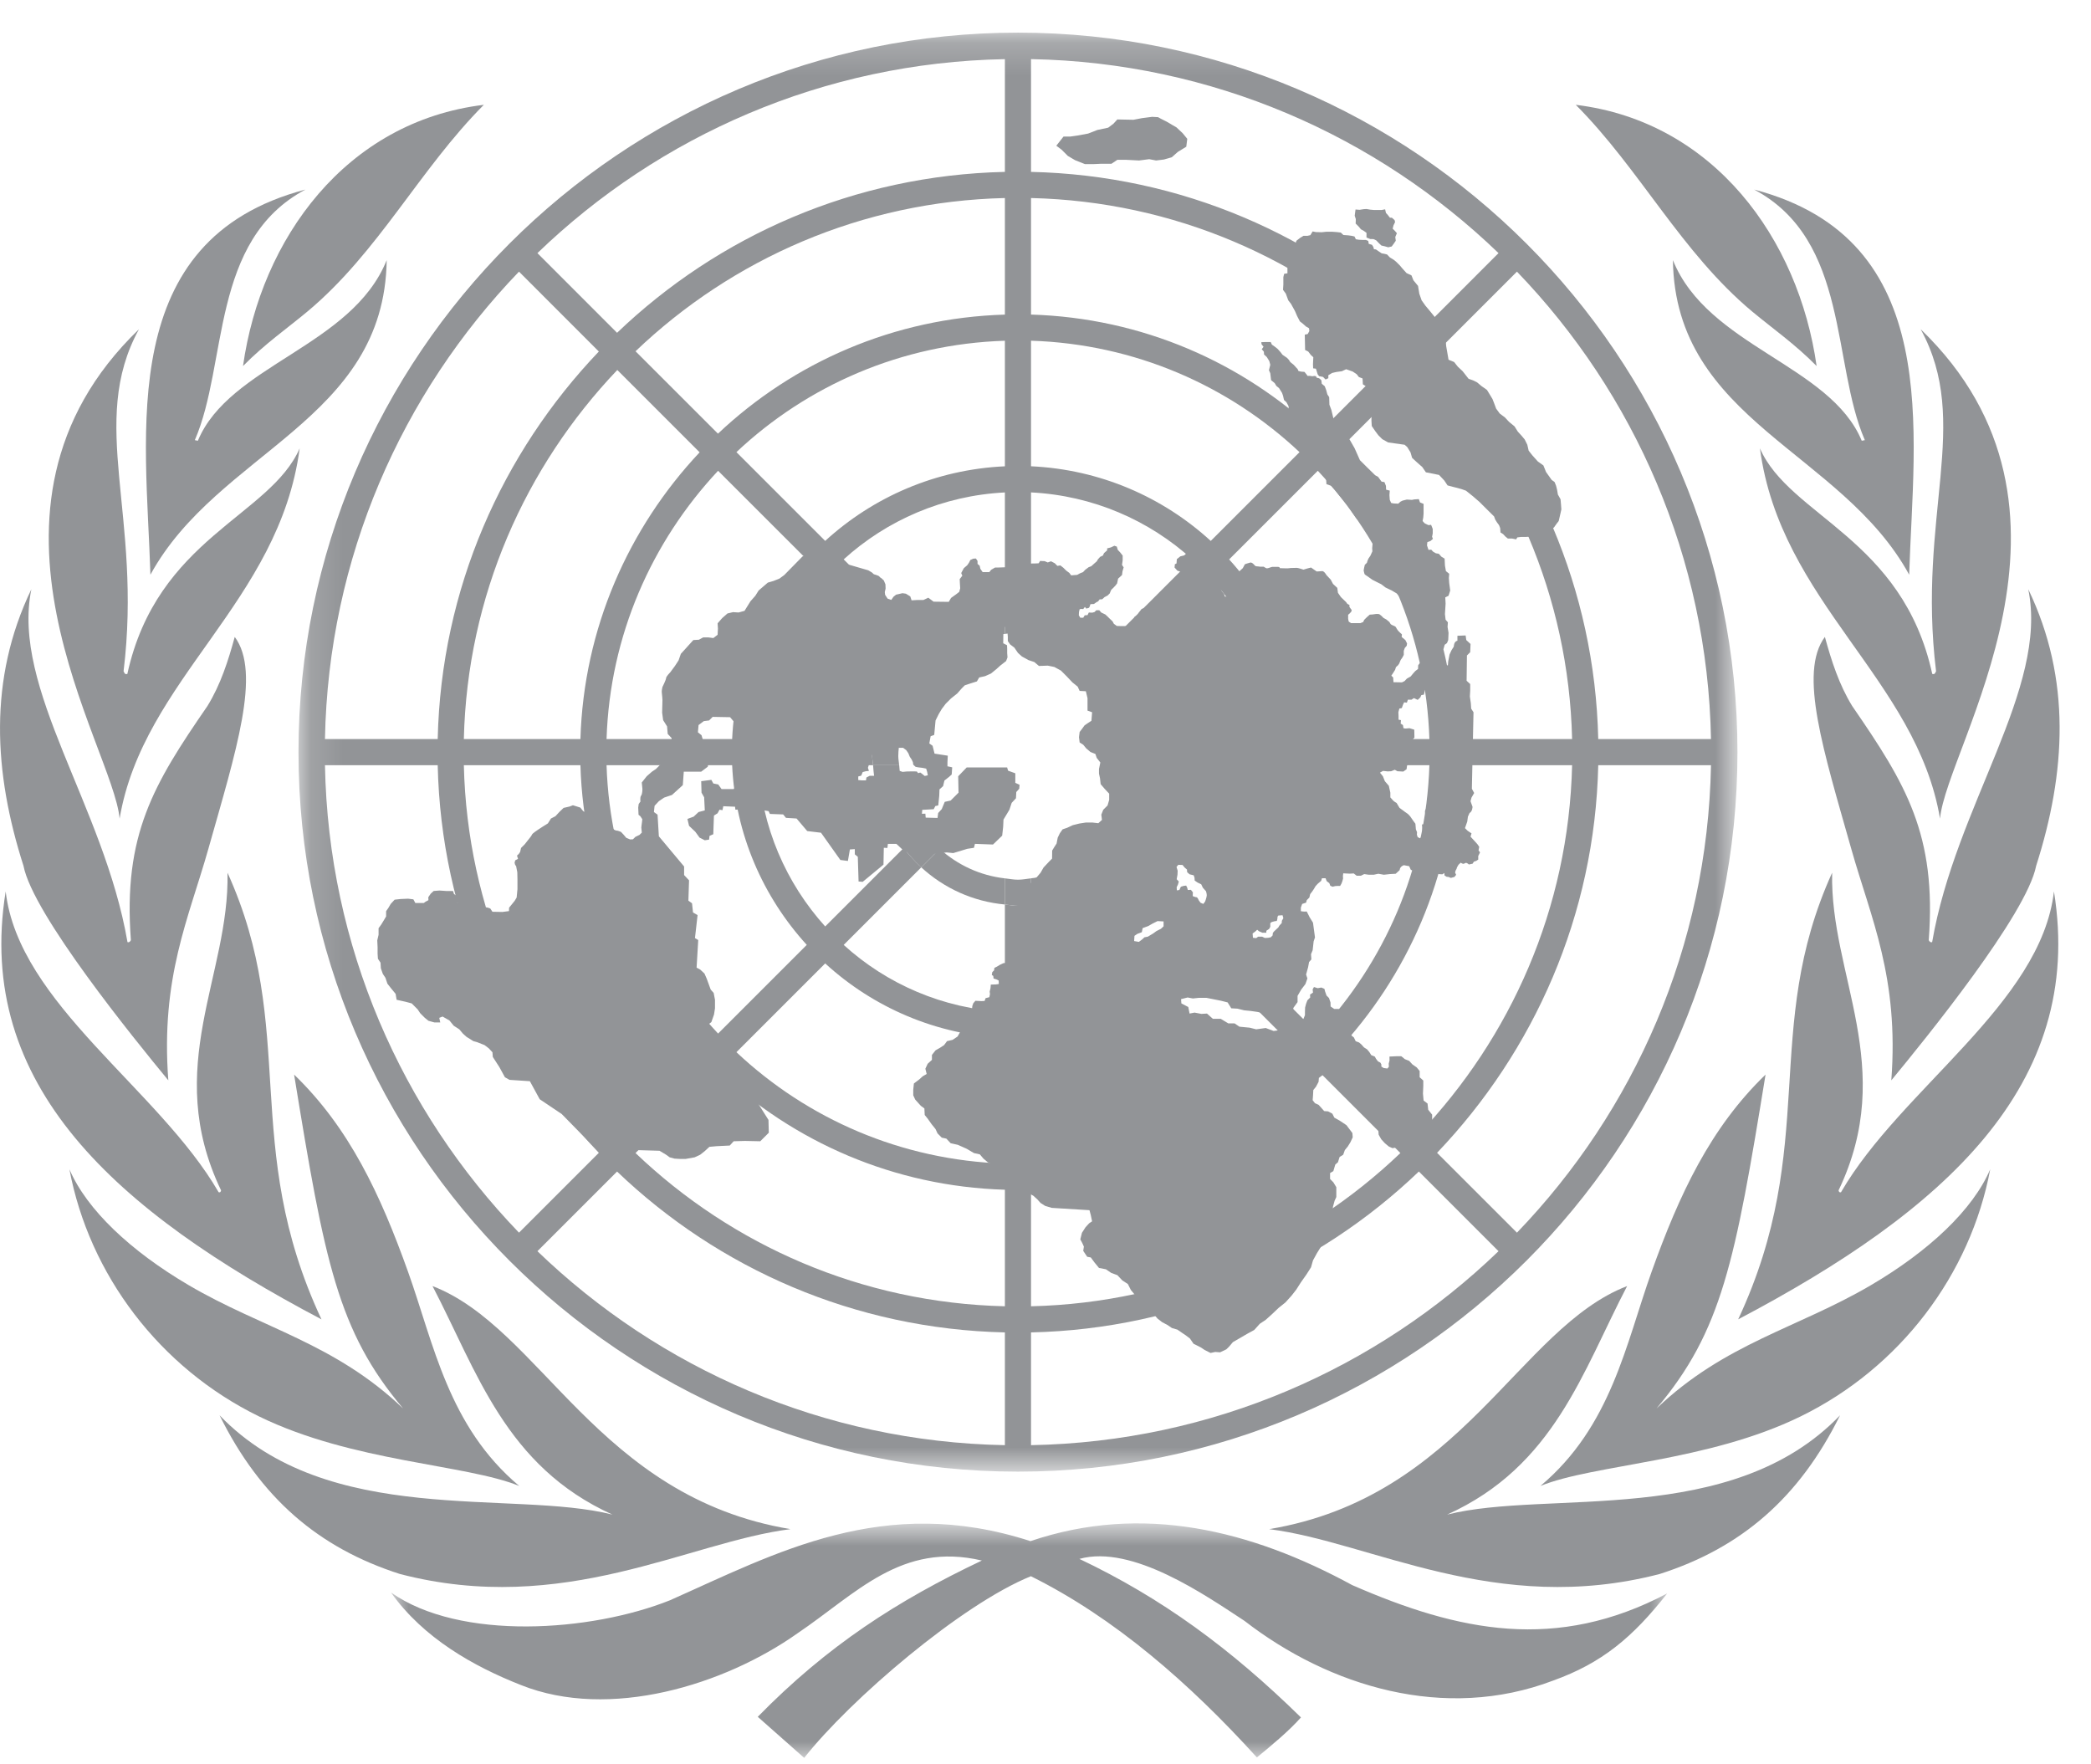
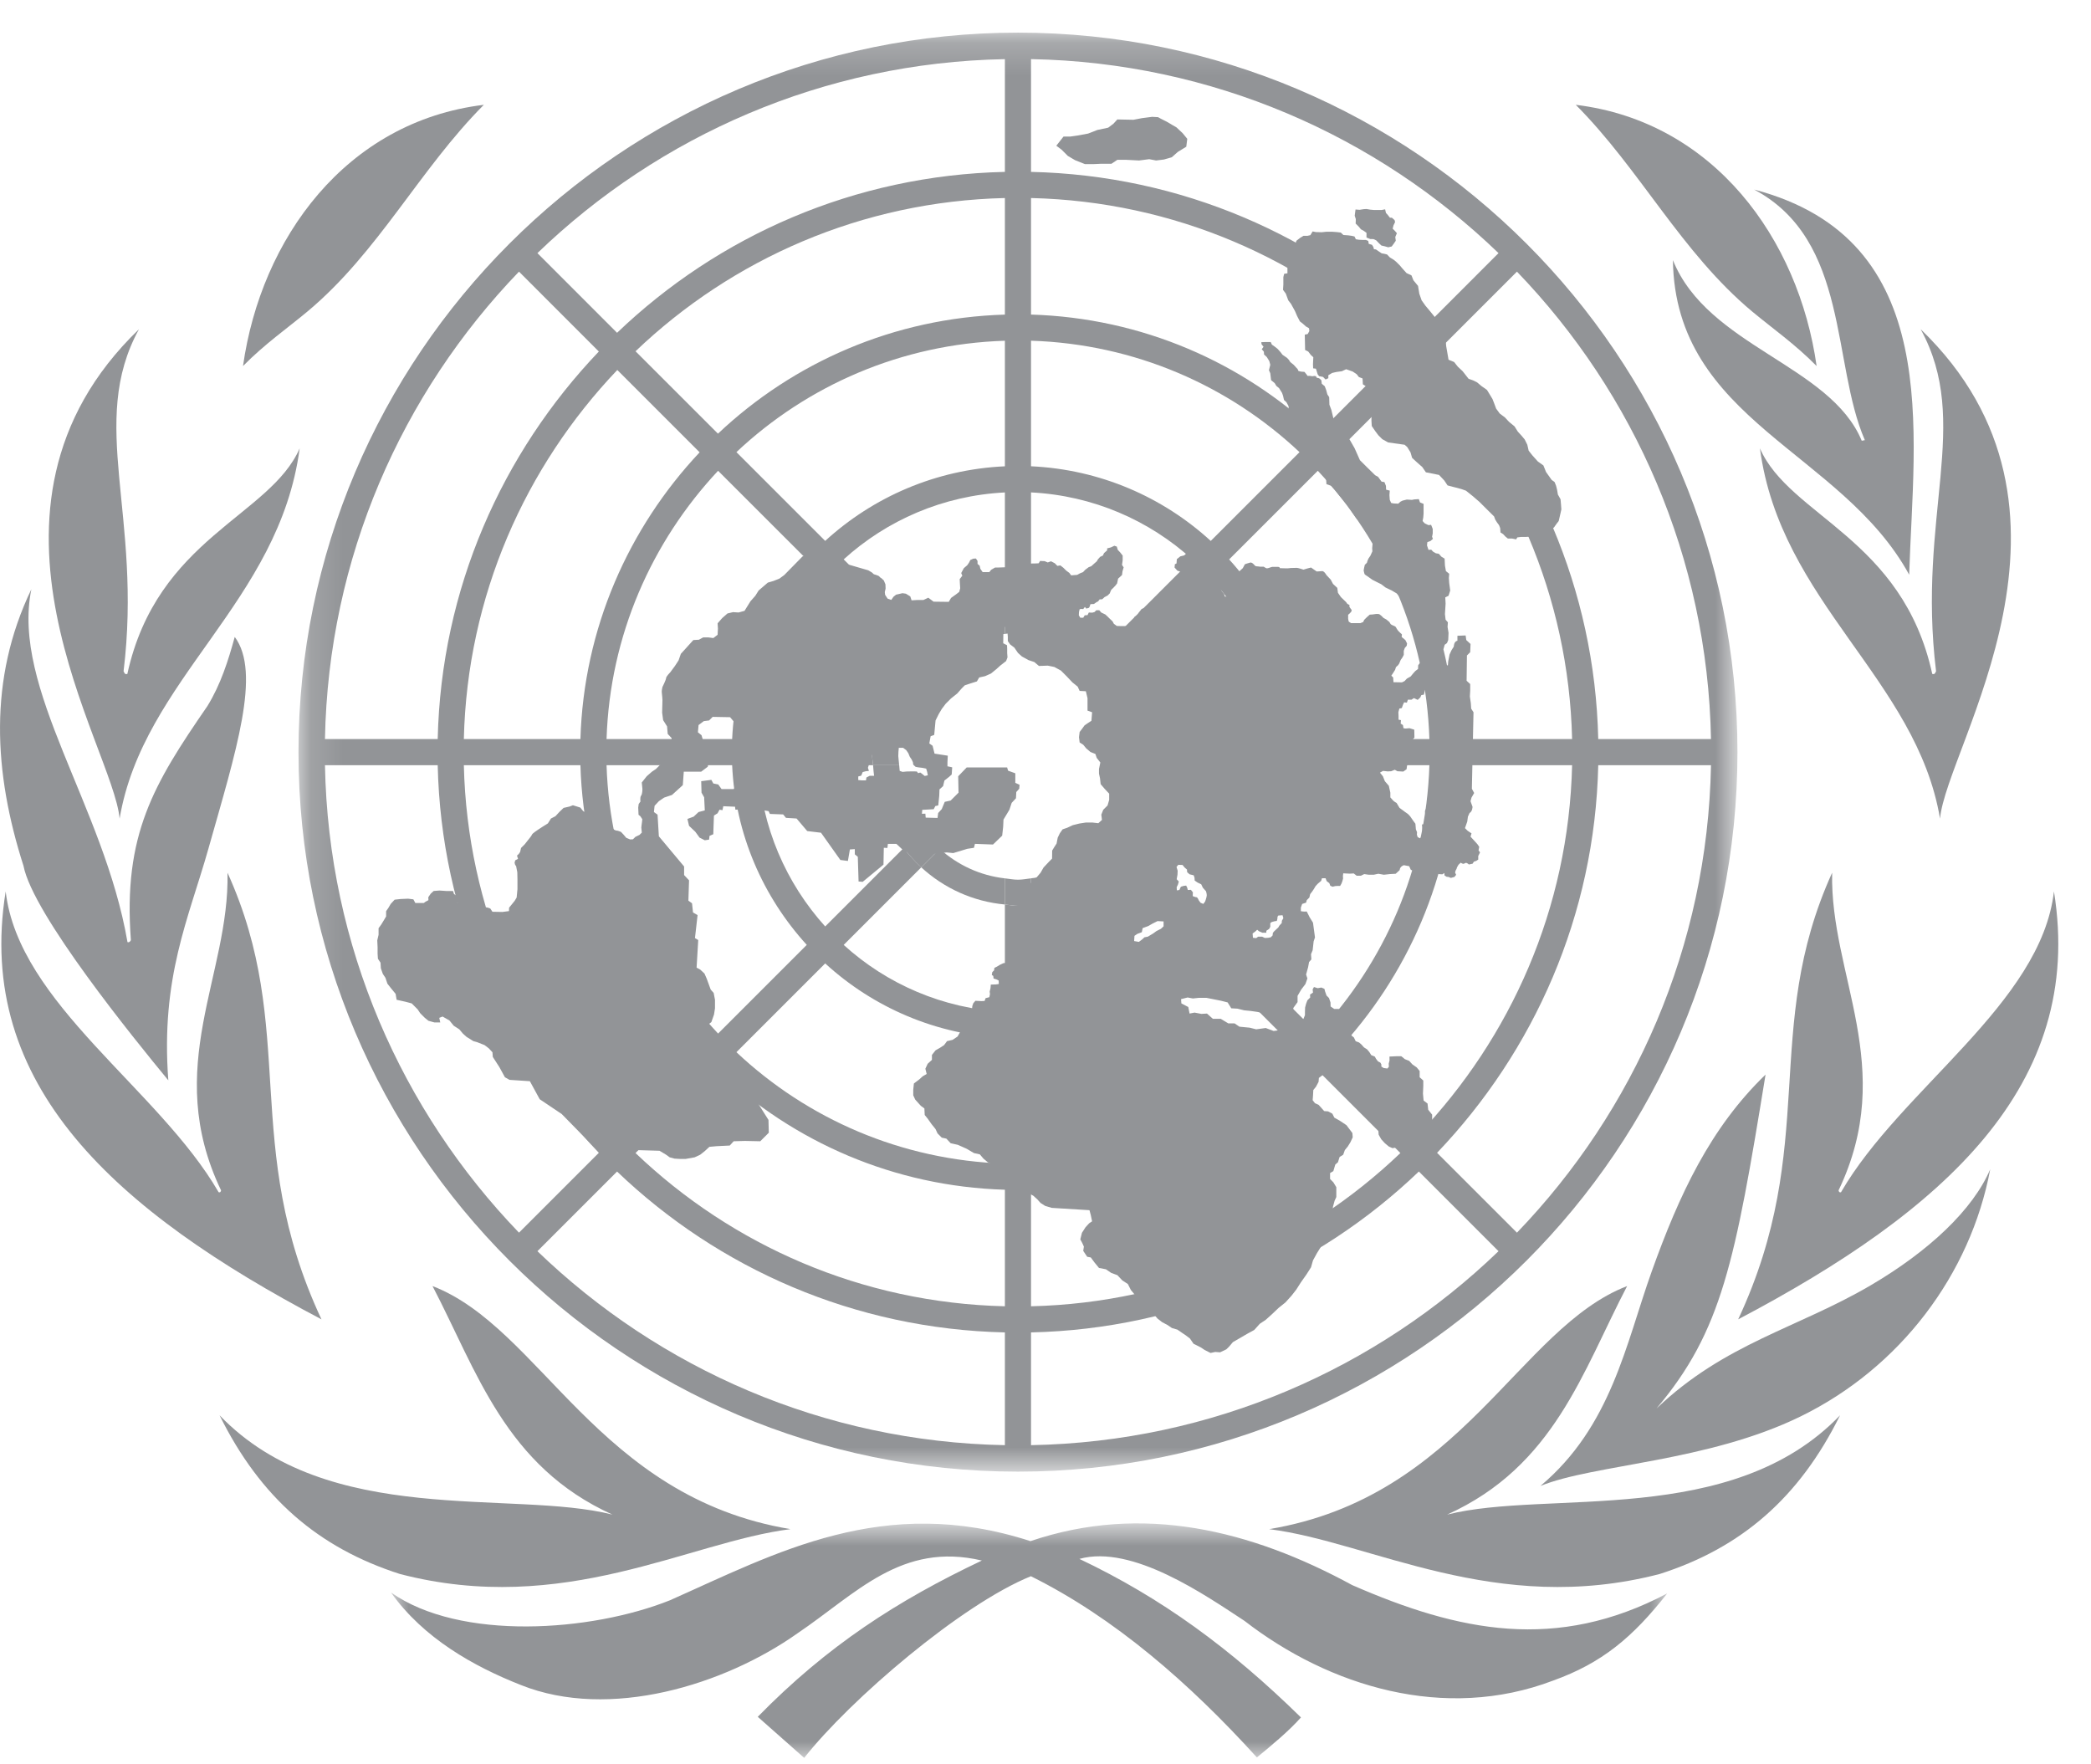
<svg xmlns="http://www.w3.org/2000/svg" xmlns:xlink="http://www.w3.org/1999/xlink" width="64px" height="54px" viewBox="0 0 64 54" version="1.1">
  <title>Group 75</title>
  <defs>
    <polygon id="path-1" points="0.967 0.823 40.029 0.823 40.029 8 0.967 8" />
    <polygon id="path-3" points="0.136 0.197 44.179 0.197 44.179 44.239 0.136 44.239" />
  </defs>
  <g id="Page-1" stroke="none" stroke-width="1" fill="none" fill-rule="evenodd">
    <g id="FIC-49" transform="translate(-516, -710)">
      <g id="Group-75" transform="translate(516, 710)">
        <path d="M14.809,3.208 C12.841,5.183 11.581,7.723 9.408,9.536 C8.785,10.055 8.107,10.524 7.438,11.203 C7.988,7.308 10.585,3.72 14.809,3.208" id="Fill-1" fill="#929497" />
        <path d="M48.23,3.208 C50.198,5.183 51.458,7.723 53.631,9.536 C54.254,10.055 54.932,10.524 55.602,11.203 C55.051,7.308 52.454,3.72 48.23,3.208" id="Fill-3" fill="#929497" />
-         <path d="M9.348,5.802 C6.431,7.357 6.982,11.118 5.963,13.471 L6.056,13.49 C7.024,11.165 10.767,10.61 11.836,7.962 C11.764,12.885 6.671,13.807 4.604,17.59 C4.471,13.228 3.517,7.334 9.348,5.802" id="Fill-5" fill="#929497" />
        <path d="M53.691,5.802 C56.608,7.357 56.057,11.118 57.078,13.471 L56.983,13.49 C56.016,11.165 52.273,10.61 51.203,7.962 C51.276,12.885 56.368,13.807 58.435,17.59 C58.569,13.228 59.523,7.334 53.691,5.802" id="Fill-7" fill="#929497" />
        <path d="M4.253,10.077 C2.682,12.946 4.365,15.779 3.782,20.546 C3.806,20.571 3.806,20.656 3.898,20.626 C4.808,16.47 8.264,15.803 9.172,13.723 C8.549,18.434 4.381,20.782 3.661,25.055 C3.461,22.84 -1.479,15.599 4.253,10.077" id="Fill-9" fill="#929497" />
        <path d="M58.787,10.077 C60.357,12.946 58.675,15.779 59.258,20.546 C59.234,20.571 59.234,20.656 59.141,20.626 C58.232,16.47 54.776,15.803 53.867,13.723 C54.491,18.434 58.658,20.782 59.379,25.055 C59.579,22.84 64.519,15.599 58.787,10.077" id="Fill-11" fill="#929497" />
        <path d="M0.96,18.035 C0.338,21.074 3.184,24.657 3.902,28.835 C3.953,28.855 3.989,28.81 4.006,28.776 C3.765,25.551 4.698,24.005 6.349,21.609 C6.752,20.955 6.983,20.23 7.185,19.494 C8,20.589 7.223,22.99 6.374,25.993 C5.774,28.114 4.914,29.912 5.152,33.066 C4.107,31.799 1.006,27.982 0.719,26.501 C-0.194,23.649 -0.364,20.786 0.96,18.035" id="Fill-13" fill="#929497" />
-         <path d="M62.08,18.035 C62.703,21.074 59.856,24.657 59.138,28.835 C59.087,28.855 59.051,28.81 59.034,28.776 C59.276,25.551 58.342,24.005 56.691,21.609 C56.289,20.955 56.057,20.23 55.855,19.494 C55.04,20.589 55.817,22.99 56.666,25.993 C57.266,28.114 58.126,29.912 57.888,33.066 C58.933,31.799 62.035,27.982 62.321,26.501 C63.234,23.649 63.404,20.786 62.08,18.035" id="Fill-15" fill="#929497" />
        <path d="M0.174,27.284 C0.569,30.719 4.862,33.33 6.691,36.489 C6.743,36.508 6.761,36.465 6.766,36.433 C4.961,32.66 7.033,29.854 6.963,26.711 C9.144,31.516 7.344,35.041 9.839,40.381 C3.571,37.079 -0.787,33.226 0.174,27.284" id="Fill-17" fill="#929497" />
        <path d="M62.866,27.284 C62.471,30.719 58.178,33.33 56.349,36.489 C56.297,36.508 56.279,36.465 56.274,36.433 C58.079,32.66 56.007,29.854 56.077,26.711 C53.896,31.516 55.696,35.041 53.201,40.381 C59.469,37.079 63.827,33.226 62.866,27.284" id="Fill-19" fill="#929497" />
-         <path d="M2.125,35.788 C2.655,37.027 4.005,38.296 5.781,39.338 C8.028,40.657 10.245,41.11 12.341,43.112 C10.335,40.737 9.934,38.611 9.002,32.89 C10.688,34.516 11.642,36.556 12.487,38.919 C13.281,41.14 13.721,43.657 15.891,45.48 C14.261,44.815 10.787,44.75 7.928,43.352 C4.884,41.864 2.729,39.008 2.125,35.788" id="Fill-21" fill="#929497" />
        <path d="M60.915,35.788 C60.386,37.027 59.035,38.296 57.259,39.338 C55.012,40.657 52.795,41.11 50.699,43.112 C52.705,40.737 53.106,38.611 54.039,32.89 C52.352,34.516 51.399,36.556 50.553,38.919 C49.759,41.14 49.319,43.657 47.149,45.48 C48.779,44.815 52.253,44.75 55.112,43.352 C58.156,41.864 60.312,39.008 60.915,35.788" id="Fill-23" fill="#929497" />
        <path d="M6.72,43.317 C10.042,46.777 15.682,45.58 18.745,46.357 C15.468,44.875 14.601,41.973 13.238,39.362 C16.565,40.647 18.284,45.816 24.194,46.802 C21.08,47.194 17.265,49.48 12.241,48.175 C9.735,47.373 7.965,45.834 6.72,43.317" id="Fill-25" fill="#929497" />
        <path d="M56.32,43.317 C52.998,46.777 47.358,45.58 44.294,46.357 C47.572,44.875 48.439,41.973 49.802,39.362 C46.474,40.647 44.756,45.816 38.846,46.802 C41.96,47.194 45.775,49.48 50.799,48.175 C53.305,47.373 55.075,45.834 56.32,43.317" id="Fill-27" fill="#929497" />
        <g id="Group-31" transform="translate(11, 45.803)">
          <mask id="mask-2" fill="white">
            <use xlink:href="#path-1" />
          </mask>
          <g id="Clip-30" />
          <path d="M36.535,5.635 C33.219,6.896 29.686,5.816 27.09,3.806 C25.905,3.03 23.658,1.459 22.037,1.91 C24.556,3.105 26.669,4.655 28.819,6.762 C28.452,7.177 27.909,7.627 27.47,7.986 C25.41,5.715 23.112,3.711 20.553,2.44 C18.427,3.302 15.033,6.203 13.614,8 L12.193,6.743 C14.329,4.56 16.481,3.179 19.053,1.96 C16.587,1.38 15.209,2.972 13.41,4.187 C11.178,5.767 7.655,6.856 4.943,5.77 C3.498,5.201 1.958,4.335 0.967,2.938 C3.086,4.428 7.095,4.14 9.504,3.177 C12.747,1.738 16.035,-0.093 20.54,1.366 C23.968,0.203 27.289,1.027 30.388,2.712 C33.657,4.14 36.639,4.755 40.029,2.967 C38.969,4.316 38.031,5.097 36.535,5.635" id="Fill-29" fill="#929497" mask="url(#mask-2)" />
        </g>
        <g id="Group-34" transform="translate(9, 0.803)">
          <mask id="mask-4" fill="white">
            <use xlink:href="#path-3" />
          </mask>
          <g id="Clip-33" />
          <path d="M37.43,36.925 L34.985,34.481 C37.948,31.376 39.815,27.216 39.918,22.618 L43.369,22.618 C43.265,28.166 41.019,33.197 37.43,36.925 L37.43,36.925 Z M22.557,43.429 L22.557,39.978 C27.158,39.875 31.327,38.024 34.428,35.053 L36.866,37.492 C33.139,41.084 28.107,43.326 22.557,43.429 L22.557,43.429 Z M21.757,26.88 L21.757,30.168 C19.862,30.073 18.142,29.316 16.823,28.118 L19.198,25.743 C19.001,25.562 18.823,25.364 18.659,25.151 L16.257,27.553 C15.064,26.231 14.303,24.512 14.208,22.618 L17.723,22.618 C17.717,22.524 17.695,22.435 17.695,22.339 C17.695,22.161 17.727,21.991 17.746,21.818 L14.208,21.818 C14.303,19.924 15.064,18.205 16.257,16.883 L18.767,19.394 C18.939,19.186 19.125,18.997 19.329,18.823 L16.823,16.318 C18.142,15.121 19.862,14.364 21.757,14.269 L21.757,17.798 C21.891,17.785 22.02,17.756 22.157,17.756 C22.294,17.756 22.423,17.785 22.557,17.798 L22.557,14.268 C24.453,14.364 26.173,15.121 27.492,16.319 L24.986,18.824 C25.19,18.997 25.377,19.186 25.547,19.394 L28.058,16.884 C29.25,18.206 30.011,19.924 30.106,21.818 L26.568,21.818 C26.588,21.991 26.62,22.161 26.62,22.339 C26.62,22.435 26.598,22.524 26.592,22.618 L30.106,22.618 C30.011,24.512 29.25,26.231 28.058,27.552 L25.656,25.15 C25.492,25.364 25.314,25.562 25.116,25.743 L27.492,28.118 C26.172,29.316 24.453,30.073 22.557,30.167 L22.557,26.88 C22.423,26.893 22.294,26.922 22.157,26.922 C22.02,26.922 21.891,26.893 21.757,26.88 L21.757,26.88 Z M21.757,34.811 C18.582,34.71 15.703,33.437 13.54,31.401 L16.257,28.684 C17.722,30.026 19.642,30.871 21.757,30.968 L21.757,34.811 Z M21.757,39.178 C17.378,39.075 13.409,37.314 10.452,34.488 L12.975,31.966 C15.283,34.147 18.361,35.51 21.757,35.611 L21.757,39.178 Z M21.757,43.429 C16.208,43.326 11.176,41.084 7.449,37.492 L9.887,35.054 C12.987,38.024 17.157,39.875 21.757,39.978 L21.757,43.429 Z M0.946,22.618 L4.397,22.618 C4.5,27.216 6.367,31.377 9.329,34.481 L6.885,36.925 C3.295,33.197 1.05,28.166 0.946,22.618 L0.946,22.618 Z M6.885,7.511 L9.329,9.956 C6.366,13.06 4.5,17.221 4.397,21.818 L0.946,21.818 C1.05,16.27 3.295,11.239 6.885,7.511 L6.885,7.511 Z M12.975,12.47 L10.452,9.948 C13.408,7.122 17.378,5.361 21.757,5.258 L21.757,8.826 C18.361,8.926 15.283,10.289 12.975,12.47 L12.975,12.47 Z M13.54,13.035 C15.703,10.999 18.582,9.726 21.757,9.626 L21.757,13.469 C19.641,13.565 17.722,14.411 16.257,15.752 L13.54,13.035 Z M9.565,21.818 C9.665,18.645 10.951,15.772 12.979,13.606 L15.693,16.319 C14.356,17.787 13.505,19.704 13.409,21.818 L9.565,21.818 Z M9.565,22.618 L13.409,22.618 C13.505,24.733 14.356,26.65 15.693,28.117 L12.979,30.831 C10.951,28.664 9.665,25.791 9.565,22.618 L9.565,22.618 Z M5.197,21.818 C5.3,17.441 7.076,13.48 9.894,10.521 L12.414,13.041 C10.241,15.352 8.866,18.425 8.765,21.818 L5.197,21.818 Z M8.765,22.618 C8.866,26.012 10.241,29.084 12.414,31.396 L9.894,33.916 C7.076,30.956 5.3,26.995 5.197,22.618 L8.765,22.618 Z M21.757,1.007 L21.757,4.458 C17.157,4.561 12.987,6.412 9.887,9.383 L7.449,6.944 C11.175,3.351 16.207,1.11 21.757,1.007 L21.757,1.007 Z M22.557,9.625 C25.732,9.726 28.611,10.999 30.775,13.036 L28.058,15.753 C26.593,14.411 24.672,13.565 22.557,13.468 L22.557,9.625 Z M22.557,5.258 C26.937,5.361 30.907,7.123 33.862,9.948 L31.34,12.47 C29.033,10.29 25.953,8.927 22.557,8.825 L22.557,5.258 Z M22.557,1.006 C28.107,1.11 33.139,3.352 36.866,6.944 L34.428,9.383 C31.327,6.412 27.158,4.561 22.557,4.458 L22.557,1.006 Z M35.55,21.818 C35.449,18.425 34.074,15.352 31.9,13.041 L34.42,10.521 C37.239,13.48 39.015,17.441 39.118,21.818 L35.55,21.818 Z M31.9,31.395 C34.074,29.084 35.449,26.012 35.55,22.618 L39.118,22.618 C39.015,26.995 37.239,30.956 34.42,33.915 L31.9,31.395 Z M31.34,31.966 L33.862,34.488 C30.907,37.314 26.937,39.075 22.557,39.178 L22.557,35.611 C25.953,35.51 29.032,34.147 31.34,31.966 L31.34,31.966 Z M30.775,31.401 C28.611,33.437 25.733,34.71 22.557,34.811 L22.557,30.967 C24.673,30.871 26.592,30.026 28.057,28.684 L30.775,31.401 Z M28.621,16.319 L31.335,13.606 C33.365,15.772 34.65,18.645 34.75,21.818 L30.906,21.818 C30.809,19.704 29.958,17.787 28.621,16.319 L28.621,16.319 Z M34.75,22.618 C34.65,25.791 33.365,28.664 31.335,30.831 L28.621,28.117 C29.958,26.649 30.809,24.732 30.906,22.618 L34.75,22.618 Z M43.369,21.818 L39.918,21.818 C39.815,17.221 37.948,13.06 34.985,9.956 L37.43,7.511 C41.02,11.239 43.265,16.27 43.369,21.818 L43.369,21.818 Z M22.157,0.196 C10.015,0.196 0.136,10.075 0.136,22.218 C0.136,34.361 10.015,44.239 22.157,44.239 C34.3,44.239 44.179,34.361 44.179,22.218 C44.179,10.075 34.3,0.196 22.157,0.196 L22.157,0.196 Z" id="Fill-32" fill="#929497" mask="url(#mask-4)" />
        </g>
        <path d="M27.522,23.422 L26.723,23.422 C26.779,24.376 27.118,25.246 27.659,25.954 L28.227,25.388 C27.824,24.829 27.575,24.156 27.522,23.422" id="Fill-35" fill="#929497" />
        <path d="M30.757,19.401 L30.757,18.601 C29.836,18.686 29.004,19.054 28.329,19.627 L28.894,20.191 C29.419,19.76 30.056,19.481 30.757,19.401" id="Fill-37" fill="#929497" />
-         <path d="M28.333,20.763 L27.767,20.197 C27.212,20.869 26.849,21.701 26.746,22.622 L27.545,22.622 C27.64,21.92 27.919,21.287 28.333,20.763" id="Fill-39" fill="#929497" />
        <path d="M28.763,25.982 L28.198,26.547 C28.892,27.184 29.777,27.593 30.757,27.684 L30.757,26.884 C29.997,26.797 29.311,26.475 28.763,25.982" id="Fill-41" fill="#929497" />
        <path d="M33.422,20.192 L33.986,19.627 C33.312,19.054 32.477,18.686 31.556,18.601 L31.556,19.401 C32.258,19.481 32.895,19.761 33.422,20.192" id="Fill-43" fill="#929497" />
        <path d="M34.088,25.387 L34.655,25.954 C35.196,25.245 35.535,24.376 35.592,23.422 L34.793,23.422 C34.739,24.156 34.491,24.829 34.088,25.387" id="Fill-45" fill="#929497" />
        <path d="M31.556,26.883 L31.556,27.683 C32.536,27.592 33.422,27.184 34.115,26.547 L33.55,25.981 C33.002,26.475 32.316,26.796 31.556,26.883" id="Fill-47" fill="#929497" />
        <path d="M34.769,22.622 L35.568,22.622 C35.465,21.701 35.102,20.87 34.547,20.197 L33.981,20.764 C34.395,21.288 34.674,21.921 34.769,22.622" id="Fill-49" fill="#929497" />
        <path d="M31.556,26.883 C31.424,26.898 31.294,26.925 31.157,26.925 C31.02,26.925 30.89,26.898 30.756,26.883 L30.756,27.683 C30.89,27.696 31.02,27.725 31.157,27.725 C31.294,27.725 31.422,27.696 31.556,27.683 L31.556,26.883 Z" id="Fill-51" fill="#929497" />
        <path d="M28.226,25.387 L27.659,25.954 C27.822,26.169 28.001,26.366 28.197,26.547 L28.763,25.982 C28.564,25.803 28.384,25.607 28.226,25.387" id="Fill-53" fill="#929497" />
-         <path d="M27.494,23.142 C27.494,22.964 27.523,22.793 27.546,22.621 L26.745,22.621 C26.727,22.794 26.695,22.964 26.695,23.142 C26.695,23.238 26.716,23.327 26.723,23.421 L27.521,23.421 C27.515,23.328 27.494,23.238 27.494,23.142" id="Fill-55" fill="#929497" />
+         <path d="M27.494,23.142 C27.494,22.964 27.523,22.793 27.546,22.621 L26.745,22.621 C26.727,22.794 26.695,22.964 26.695,23.142 C26.695,23.238 26.716,23.327 26.723,23.421 L27.521,23.421 " id="Fill-55" fill="#929497" />
        <path d="M34.82,23.142 C34.82,23.238 34.8,23.328 34.793,23.421 L35.592,23.421 C35.598,23.327 35.62,23.238 35.62,23.142 C35.62,22.964 35.588,22.794 35.568,22.621 L34.769,22.621 C34.792,22.793 34.82,22.964 34.82,23.142" id="Fill-57" fill="#929497" />
        <path d="M33.55,25.982 L34.115,26.547 C34.313,26.366 34.491,26.168 34.655,25.954 L34.088,25.387 C33.93,25.606 33.749,25.803 33.55,25.982" id="Fill-59" fill="#929497" />
        <path d="M33.981,20.764 L34.547,20.198 C34.377,19.99 34.189,19.801 33.986,19.628 L33.422,20.193 C33.628,20.362 33.814,20.553 33.981,20.764" id="Fill-61" fill="#929497" />
        <path d="M28.893,20.192 L28.329,19.627 C28.124,19.801 27.938,19.99 27.767,20.197 L28.333,20.764 C28.5,20.552 28.686,20.361 28.893,20.192" id="Fill-63" fill="#929497" />
        <path d="M31.157,19.36 C31.294,19.36 31.424,19.387 31.557,19.402 L31.557,18.601 C31.423,18.589 31.294,18.56 31.157,18.56 C31.02,18.56 30.891,18.589 30.757,18.601 L30.757,19.402 C30.89,19.387 31.02,19.36 31.157,19.36" id="Fill-65" fill="#929497" />
        <path d="M38.339,28.571 L38.349,28.702 L38.449,28.713 L38.509,28.668 L38.629,28.668 L38.714,28.708 L38.814,28.703 L38.894,28.688 L38.95,28.633 L38.96,28.552 L38.995,28.508 L39.065,28.442 L39.125,28.387 L39.16,28.327 L39.23,28.252 L39.235,28.182 L39.28,28.102 L39.255,28.012 L39.125,28.022 C39.125,28.022 39.095,28.057 39.1,28.082 C39.105,28.107 39.08,28.187 39.08,28.187 L39.01,28.197 L38.935,28.217 C38.935,28.217 38.88,28.237 38.88,28.267 L38.88,28.367 L38.844,28.432 L38.759,28.488 L38.759,28.548 L38.639,28.548 L38.534,28.502 L38.479,28.457 L38.419,28.512 L38.339,28.571 Z M34.713,28.803 L34.858,28.828 L34.958,28.753 L35.028,28.688 L35.133,28.668 L35.299,28.568 L35.394,28.498 L35.534,28.427 L35.614,28.352 L35.614,28.202 L35.429,28.192 L35.269,28.272 L35.149,28.342 L34.973,28.407 L34.948,28.532 L34.813,28.582 L34.723,28.643 L34.713,28.803 Z M36.065,26.469 L36.195,26.474 L36.255,26.549 L36.33,26.614 L36.336,26.695 L36.411,26.76 L36.536,26.79 L36.561,26.865 L36.566,26.95 L36.651,27.01 L36.766,27.065 L36.816,27.17 L36.911,27.276 C36.911,27.276 36.936,27.346 36.936,27.401 C36.936,27.456 36.886,27.591 36.886,27.591 L36.831,27.666 L36.746,27.631 L36.691,27.556 C36.691,27.556 36.656,27.461 36.621,27.461 C36.586,27.461 36.506,27.426 36.506,27.426 L36.511,27.311 L36.451,27.235 L36.356,27.24 L36.336,27.165 L36.305,27.105 L36.225,27.115 L36.145,27.14 C36.145,27.14 36.11,27.2 36.105,27.225 C36.1,27.25 36.02,27.25 36.02,27.25 L36.015,27.155 L36.055,27.07 L36.08,26.98 L36.015,26.91 L36.04,26.77 L36.045,26.65 L36.01,26.534 L36.065,26.469 Z M26.505,23.885 L26.38,23.885 L26.269,23.875 L26.269,23.765 L26.36,23.74 L26.405,23.63 L26.5,23.605 L26.595,23.595 L26.565,23.499 L26.61,23.359 L26.62,23.244 L26.68,23.114 L26.735,23.049 L26.87,22.994 L26.901,22.904 L27.101,22.899 L27.221,22.853 L27.351,22.843 L27.516,22.888 L27.642,22.888 L27.737,22.959 L27.802,23.054 L27.847,23.164 L27.902,23.244 L27.942,23.329 L27.952,23.404 L28.022,23.469 C28.022,23.469 28.102,23.489 28.127,23.489 C28.152,23.489 28.253,23.505 28.253,23.505 L28.348,23.525 L28.378,23.625 L28.398,23.73 L28.303,23.75 L28.217,23.68 L28.168,23.645 L28.1,23.663 L28.063,23.613 L27.988,23.61 L27.889,23.61 L27.747,23.613 L27.625,23.625 L27.54,23.595 L27.443,23.628 L27.438,23.707 L27.306,23.685 L27.226,23.63 L27.106,23.615 L27.056,23.645 L26.985,23.73 L26.885,23.735 L26.75,23.745 L26.62,23.745 L26.52,23.795 L26.505,23.885 Z M12.973,27.637 L12.712,27.637 L12.652,27.526 L12.491,27.506 L12.26,27.516 L12.079,27.536 L11.958,27.667 L11.888,27.787 L11.818,27.888 L11.818,28.049 L11.747,28.169 L11.667,28.3 L11.587,28.41 L11.587,28.611 L11.547,28.782 L11.557,28.993 L11.557,29.184 L11.567,29.344 L11.647,29.465 L11.657,29.636 L11.717,29.807 L11.797,29.927 L11.858,30.108 L11.968,30.248 L12.109,30.419 L12.139,30.6 L12.41,30.66 L12.601,30.711 L12.782,30.892 L12.862,31.012 L13.003,31.153 L13.114,31.243 L13.294,31.293 L13.475,31.293 L13.445,31.153 L13.546,31.113 L13.756,31.233 L13.887,31.394 L14.058,31.504 L14.168,31.635 L14.279,31.735 L14.49,31.866 L14.6,31.896 L14.831,31.987 L14.962,32.087 L15.073,32.207 L15.083,32.348 L15.193,32.519 L15.284,32.66 L15.454,32.971 L15.595,33.051 L16.218,33.092 L16.519,33.644 L17.192,34.096 L18.157,35.081 L18.659,35.121 L18.81,35.181 L20.186,35.221 L20.387,35.342 L20.497,35.422 L20.648,35.462 L20.829,35.472 L20.98,35.472 L21.261,35.422 L21.432,35.342 L21.572,35.231 L21.713,35.101 L21.934,35.081 L22.336,35.061 L22.456,34.93 L22.798,34.92 L23.27,34.93 L23.531,34.669 L23.521,34.277 L23.14,33.674 L22.778,33.172 L22.557,32.851 L22.356,32.489 L22.095,32.187 L21.813,31.906 L21.572,31.725 L21.582,31.434 L21.773,31.283 L21.854,31.052 L21.884,30.861 L21.884,30.6 L21.843,30.389 L21.753,30.289 L21.632,29.957 L21.562,29.797 L21.432,29.676 L21.321,29.616 L21.371,28.772 L21.271,28.712 L21.351,28.008 L21.211,27.928 L21.181,27.647 L21.07,27.566 L21.09,26.944 L20.939,26.783 L20.939,26.521 L20.166,25.597 L20.126,24.934 L20.015,24.854 L20.035,24.663 L20.166,24.522 L20.327,24.412 L20.568,24.331 L20.899,24.03 L20.929,23.618 L21.462,23.618 L21.663,23.467 L21.713,23.206 L21.612,22.875 L21.522,22.674 L21.472,22.503 L21.361,22.413 L21.381,22.192 L21.542,22.071 L21.703,22.051 L21.813,21.941 L22.346,21.951 L22.456,22.081 L22.617,22.212 L22.667,22.453 L22.707,22.845 L22.607,22.915 L22.617,23.618 L22.738,23.819 L22.627,23.94 L22.456,24.151 L22.085,24.151 L21.984,24.01 L21.833,23.98 L21.773,23.869 L21.462,23.91 L21.472,24.261 L21.552,24.402 L21.572,24.804 L21.381,24.854 L21.231,24.995 L21.04,25.065 L21.09,25.276 L21.281,25.457 L21.412,25.637 L21.572,25.718 L21.703,25.698 L21.717,25.583 L21.832,25.533 L21.837,25.377 L21.852,24.962 L21.963,24.892 L22.023,24.781 L22.113,24.797 L22.138,24.676 L22.498,24.691 L22.508,24.781 L22.879,24.771 L22.994,24.807 L23.19,24.807 L23.355,24.797 L23.525,24.827 L23.565,24.912 L23.971,24.927 L24.056,25.032 L24.381,25.052 L24.707,25.436 L25.129,25.487 L25.721,26.321 L25.952,26.351 L26.013,25.999 L26.163,25.989 L26.164,26.149 L26.255,26.224 L26.279,26.98 L26.405,26.99 L27.041,26.464 L27.051,25.948 L27.161,25.953 L27.176,25.828 L27.436,25.828 L27.687,26.064 L28.042,26.1 L28.343,26.12 L28.635,26.13 L28.976,26.09 L29.177,26.11 L29.609,25.979 L29.81,25.949 L29.84,25.828 L30.393,25.848 L30.674,25.577 L30.704,25.306 L30.714,25.085 L30.895,24.784 L30.965,24.573 L31.096,24.432 L31.106,24.241 L31.196,24.141 L31.206,24.02 L31.076,23.96 L31.076,23.668 L30.855,23.588 L30.825,23.488 L29.589,23.488 L29.328,23.759 L29.338,24.261 L29.097,24.502 L28.916,24.542 L28.825,24.763 L28.715,24.884 L28.695,25.035 L28.333,25.025 L28.323,24.904 L28.218,24.907 L28.228,24.787 L28.578,24.767 L28.628,24.671 L28.718,24.651 L28.733,24.501 L28.748,24.356 L28.755,24.161 L28.866,24.06 L28.906,23.89 L29.047,23.779 L29.129,23.705 L29.144,23.485 L28.999,23.454 L28.999,23.334 L29.009,23.129 L28.604,23.066 L28.544,22.825 L28.444,22.754 L28.484,22.533 L28.594,22.493 L28.635,22.051 L28.735,21.85 L28.825,21.699 L28.946,21.539 L29.107,21.378 L29.297,21.227 L29.438,21.067 L29.529,20.976 L29.709,20.916 L29.9,20.856 L29.971,20.735 L30.151,20.695 L30.332,20.614 L30.503,20.474 L30.614,20.373 L30.794,20.233 L30.837,20.119 L30.827,19.989 L30.827,19.854 L30.822,19.748 L30.706,19.688 L30.712,19.193 L30.822,19.183 L30.877,19.082 L31.182,19.087 L31.187,19.298 L31.092,19.308 L31.037,19.258 L30.922,19.278 L30.837,19.368 L30.847,19.488 L30.847,19.623 L30.917,19.723 L31.046,19.821 L31.156,19.982 L31.277,20.092 L31.478,20.203 L31.658,20.263 L31.799,20.383 L32.07,20.373 L32.271,20.414 L32.472,20.524 L32.653,20.705 L32.824,20.886 L32.985,21.016 L33.045,21.147 L33.235,21.157 L33.286,21.368 L33.286,21.589 L33.286,21.75 L33.426,21.8 L33.406,22.061 L33.296,22.132 L33.195,22.202 L33.115,22.312 L33.045,22.403 L33.025,22.563 L33.045,22.724 L33.155,22.794 L33.246,22.905 L33.376,23.016 L33.527,23.076 L33.567,23.196 L33.678,23.337 L33.637,23.538 L33.637,23.678 L33.668,23.819 L33.688,24 L33.808,24.141 L33.949,24.291 L33.949,24.482 L33.899,24.653 L33.768,24.784 L33.708,24.934 L33.728,25.095 L33.617,25.196 L33.436,25.175 L33.235,25.175 L33.035,25.206 L32.834,25.256 L32.663,25.336 L32.524,25.383 L32.439,25.503 L32.374,25.638 L32.339,25.818 L32.274,25.918 L32.204,26.033 L32.201,26.28 L32.11,26.371 L31.94,26.552 L31.849,26.712 L31.729,26.853 L31.628,26.923 L31.538,27.044 L31.478,27.195 L31.407,27.325 L31.277,27.466 L31.166,27.647 L31.156,27.807 L30.995,27.898 L30.945,28.069 L30.935,28.229 L30.935,28.4 L30.835,28.47 L30.815,28.641 L30.845,28.782 L30.855,28.923 L30.875,29.093 L31.006,29.184 L31.087,29.274 L31.087,29.384 L31.042,29.469 L30.932,29.469 L30.847,29.464 L30.712,29.479 L30.606,29.529 L30.516,29.584 L30.436,29.624 L30.426,29.699 L30.371,29.754 L30.356,29.84 L30.401,29.87 L30.411,29.95 L30.496,29.975 L30.566,30.01 L30.571,30.115 C30.571,30.115 30.516,30.13 30.481,30.13 C30.446,30.13 30.326,30.135 30.326,30.135 L30.316,30.25 L30.291,30.35 L30.301,30.425 L30.281,30.521 L30.166,30.551 L30.136,30.636 L30.036,30.641 L29.855,30.631 L29.79,30.706 L29.76,30.791 L29.75,30.902 L29.669,30.992 L29.619,31.143 L29.508,31.253 L29.388,31.394 L29.388,31.585 L29.308,31.725 L29.157,31.826 L28.986,31.866 L28.896,31.987 L28.775,32.067 L28.635,32.147 L28.524,32.288 L28.524,32.439 L28.393,32.559 L28.323,32.71 L28.363,32.871 L28.243,32.941 L28.132,33.041 L27.972,33.162 L27.952,33.353 L27.952,33.524 L28.012,33.654 L28.183,33.845 L28.293,33.925 L28.303,34.126 L28.393,34.237 L28.514,34.408 L28.635,34.558 L28.695,34.689 L28.825,34.82 L28.966,34.85 L29.097,34.99 L29.318,35.04 L29.589,35.161 L29.81,35.292 L29.991,35.332 L30.101,35.462 L30.232,35.573 L30.413,35.653 L30.523,35.824 L30.634,35.874 L30.805,35.975 L30.975,36.115 L31.166,36.236 L31.327,36.367 L31.457,36.507 L31.628,36.598 L31.749,36.708 L31.849,36.819 L31.99,36.909 L32.191,36.969 L33.346,37.04 L33.386,37.19 L33.426,37.381 L33.336,37.441 L33.225,37.562 L33.115,37.733 L33.065,37.934 L33.125,38.044 L33.175,38.155 L33.155,38.285 L33.276,38.466 L33.386,38.486 L33.497,38.637 L33.637,38.808 L33.848,38.848 L34.009,38.958 L34.2,39.029 L34.351,39.189 L34.521,39.3 L34.612,39.481 L34.753,39.652 L34.923,39.792 L34.984,39.883 L35.074,39.983 L35.194,40.144 L35.315,40.224 L35.426,40.355 L35.566,40.465 L35.737,40.556 L35.868,40.646 L36.038,40.696 L36.169,40.787 L36.289,40.867 L36.42,40.967 L36.531,41.128 L36.752,41.239 L36.872,41.319 L37.053,41.41 L37.194,41.379 L37.344,41.39 L37.535,41.299 L37.616,41.219 L37.736,41.078 L37.997,40.927 L38.168,40.827 L38.389,40.706 L38.56,40.516 L38.741,40.395 L38.942,40.214 L39.132,40.033 L39.344,39.863 L39.534,39.652 L39.675,39.471 L39.816,39.25 L39.986,39.009 L40.127,38.788 L40.187,38.577 L40.308,38.356 L40.439,38.145 L40.489,37.934 L40.509,37.683 L40.619,37.512 L40.7,37.331 L40.78,37.11 L40.8,36.929 L40.85,36.748 L40.901,36.638 L40.901,36.477 L40.901,36.336 L40.81,36.186 L40.71,36.085 L40.71,35.904 L40.81,35.844 L40.87,35.643 L40.951,35.573 L41.001,35.412 L41.112,35.342 L41.162,35.201 L41.252,35.091 L41.333,34.96 L41.403,34.81 L41.393,34.679 L41.302,34.558 L41.212,34.438 L41.091,34.357 L41.001,34.297 L40.84,34.207 L40.78,34.086 L40.65,34.016 L40.529,34.006 L40.449,33.915 L40.358,33.815 L40.248,33.765 L40.177,33.674 L40.187,33.544 L40.197,33.363 L40.278,33.262 L40.358,33.112 L40.368,32.991 L40.489,32.901 L40.619,32.841 L40.75,32.871 L40.85,32.971 L40.931,33.071 L41.091,33.172 L41.142,33.272 L41.272,33.403 L41.393,33.423 L41.403,33.584 L41.534,33.654 C41.614,33.725 41.674,33.845 41.674,33.845 L41.785,33.946 L41.875,33.996 L41.955,34.176 L42.066,34.277 L42.126,34.448 L42.186,34.578 L42.197,34.729 L42.277,34.87 L42.387,34.99 L42.508,35.091 L42.619,35.141 L42.819,35.111 L42.96,35.061 L43.081,35.05 L43.271,35.03 L43.452,35.02 L43.623,35 L43.643,34.89 L43.814,34.87 L43.814,34.739 L43.784,34.518 L43.834,34.327 L43.834,34.116 L43.714,33.966 L43.693,33.775 L43.573,33.684 L43.553,33.473 L43.563,33.242 L43.563,33.071 L43.452,32.971 L43.452,32.78 L43.362,32.67 L43.231,32.579 L43.131,32.469 L43,32.418 L42.89,32.328 L42.739,32.328 L42.528,32.338 L42.53,32.459 L42.505,32.554 L42.51,32.649 L42.465,32.704 L42.35,32.689 L42.28,32.644 L42.28,32.579 L42.25,32.524 L42.175,32.484 L42.115,32.404 L42.08,32.339 L41.969,32.293 L41.914,32.203 L41.844,32.118 L41.749,32.058 L41.669,31.968 L41.599,31.908 L41.494,31.868 L41.439,31.753 L41.363,31.693 L41.359,31.497 L41.298,31.377 L41.223,31.387 L41.188,31.292 L41.203,31.137 L41.138,31.037 L41.093,30.901 L40.958,30.881 L40.838,30.881 L40.727,30.806 L40.723,30.681 L40.677,30.546 L40.602,30.471 L40.557,30.345 L40.537,30.265 L40.442,30.225 L40.332,30.245 L40.217,30.21 L40.177,30.28 L40.187,30.38 L40.097,30.441 L40.101,30.531 L40.016,30.616 L39.976,30.721 L39.946,30.836 L39.941,30.966 L39.941,31.071 L39.896,31.182 L39.781,31.277 L39.696,31.402 L39.494,31.514 L39.293,31.514 L38.982,31.555 L38.741,31.464 L38.449,31.504 L38.248,31.454 L37.937,31.424 L37.787,31.323 L37.596,31.323 L37.364,31.183 L37.123,31.183 L36.943,31.022 L36.772,31.032 L36.561,30.992 L36.41,31.022 L36.37,30.821 L36.159,30.711 L36.149,30.58 L36.35,30.53 L36.511,30.56 L36.702,30.54 L36.922,30.54 L37.174,30.59 L37.374,30.63 L37.575,30.681 L37.686,30.861 L37.877,30.872 L38.078,30.922 L38.279,30.942 L38.49,30.972 L38.671,31.012 L38.821,31.082 L38.992,31.123 L39.253,31.123 L39.454,31.102 L39.575,31.012 L39.585,30.851 L39.715,30.671 L39.715,30.48 L39.826,30.289 L39.956,30.118 L40.016,29.947 L39.976,29.827 L40.037,29.606 L40.067,29.445 L40.137,29.364 L40.127,29.204 L40.177,29.083 L40.207,28.812 L40.248,28.691 L40.217,28.46 L40.187,28.239 L40.087,28.079 L39.996,27.898 C39.896,27.908 39.816,27.888 39.816,27.888 L39.816,27.777 L39.856,27.667 L39.976,27.627 L39.996,27.551 L40.076,27.471 L40.101,27.366 L40.167,27.28 L40.217,27.205 L40.267,27.12 L40.337,27.045 L40.437,26.96 L40.462,26.88 L40.572,26.88 L40.607,26.97 L40.687,27.03 L40.717,27.11 L40.787,27.14 L40.868,27.12 L40.948,27.115 L41.018,27.115 L41.058,27.045 L41.088,26.965 L41.108,26.885 L41.103,26.81 L41.113,26.73 L41.318,26.74 L41.433,26.733 L41.524,26.803 L41.654,26.803 L41.755,26.753 L41.895,26.773 L42.046,26.773 L42.186,26.743 L42.357,26.773 L42.538,26.753 L42.719,26.743 L42.839,26.632 C42.849,26.511 42.97,26.481 42.97,26.481 L43.131,26.511 L43.181,26.622 L43.302,26.672 L43.432,26.682 L43.573,26.692 L43.683,26.712 L43.794,26.733 L43.892,26.74 L43.973,26.74 L44.058,26.755 L44.148,26.76 L44.208,26.72 L44.213,26.795 L44.278,26.835 L44.333,26.84 L44.408,26.87 L44.518,26.84 L44.568,26.775 L44.538,26.71 C44.538,26.71 44.544,26.65 44.564,26.624 C44.584,26.599 44.594,26.549 44.594,26.549 L44.639,26.469 L44.709,26.404 C44.709,26.404 44.759,26.439 44.789,26.439 C44.819,26.439 44.844,26.409 44.874,26.409 C44.904,26.409 44.959,26.459 44.959,26.459 L45.074,26.434 L45.11,26.374 L45.184,26.349 L45.245,26.309 L45.245,26.199 L45.3,26.089 L45.255,26.029 L45.275,25.918 L45.22,25.838 L45.13,25.738 L45.009,25.607 L45.039,25.507 L44.919,25.426 L44.839,25.346 L44.909,25.145 L44.929,24.995 L44.979,24.884 C45.07,24.834 45.07,24.693 45.07,24.693 L45.009,24.522 L45.039,24.412 L45.12,24.271 L45.05,24.141 L45.1,21.8 L45.029,21.689 L45.019,21.529 L44.989,21.318 L44.999,21.137 L44.999,20.936 L44.889,20.836 L44.899,20.062 L44.999,19.962 L45.009,19.71 L44.879,19.59 L44.859,19.449 L44.608,19.459 L44.608,19.61 C44.497,19.63 44.497,19.791 44.497,19.791 L44.427,19.901 L44.367,20.032 L44.326,20.243 L44.316,20.363 L44.105,20.373 L44.105,20.655 L44.055,20.805 L43.934,20.896 L43.944,21.047 L43.884,21.167 L43.824,21.318 L43.814,21.709 L43.834,22.081 L43.934,22.192 L43.914,22.825 C43.914,22.825 43.924,23.066 43.924,23.116 C43.924,23.166 43.985,23.397 43.985,23.397 L43.874,23.709 L43.824,24.563 L43.704,24.643 L43.613,24.824 L43.633,25.045 L43.623,25.216 L43.523,25.236 L43.547,25.573 L43.467,25.658 L43.392,25.623 L43.367,25.548 L43.372,25.468 L43.337,25.387 L43.322,25.212 L43.256,25.122 L43.166,24.992 C43.166,24.992 43.106,24.917 43.071,24.897 C43.036,24.877 42.946,24.807 42.946,24.807 L42.836,24.727 L42.746,24.576 C42.746,24.576 42.666,24.531 42.645,24.506 C42.625,24.481 42.555,24.406 42.555,24.406 L42.555,24.261 L42.508,24.05 L42.387,23.91 L42.327,23.759 L42.237,23.648 L42.33,23.595 L42.385,23.6 L42.47,23.61 L42.58,23.605 L42.691,23.56 L42.771,23.605 L42.951,23.615 L43.051,23.545 L43.066,23.434 L43.131,23.339 L43.196,23.234 L43.176,23.089 L43.201,22.974 L43.201,22.884 L43.221,22.783 L43.256,22.708 L43.246,22.628 L43.292,22.573 L43.287,22.333 L43.141,22.288 L43.021,22.298 L42.956,22.288 L42.941,22.192 L42.871,22.147 L42.88,22.041 L42.806,22.027 L42.806,21.922 L42.801,21.797 L42.831,21.686 L42.906,21.672 L42.941,21.571 L42.976,21.496 L43.061,21.506 L43.091,21.416 L43.201,21.416 L43.276,21.366 L43.392,21.421 L43.472,21.346 L43.502,21.276 L43.582,21.261 L43.613,21.127 L43.683,21.016 L43.784,20.825 L43.894,20.624 L43.955,20.442 L43.995,20.387 L44.037,20.362 L44.087,20.337 L44.092,20.27 L44.087,20.21 L44.103,20.089 L44.098,19.889 L44.183,19.859 L44.218,19.734 L44.288,19.683 L44.326,19.59 L44.336,19.369 L44.306,19.188 L44.316,19.047 L44.246,18.967 L44.226,18.796 L44.246,18.475 L44.236,18.284 L44.336,18.234 L44.387,18.073 L44.356,17.842 L44.346,17.691 L44.356,17.561 L44.256,17.48 L44.226,17.31 L44.216,17.098 L44.118,17.039 L44.038,16.949 L43.948,16.934 L43.862,16.884 L43.807,16.824 L43.722,16.829 L43.677,16.694 L43.687,16.593 L43.782,16.559 L43.858,16.493 L43.832,16.428 L43.852,16.328 L43.852,16.188 L43.802,16.063 L43.722,16.073 L43.607,16.018 L43.542,15.947 L43.562,15.842 L43.572,15.722 L43.572,15.422 L43.462,15.377 L43.427,15.276 L43.288,15.285 L43.216,15.3 L43.059,15.29 L42.93,15.322 L42.865,15.354 L42.796,15.416 L42.656,15.409 L42.579,15.394 L42.537,15.297 L42.527,15.153 L42.537,15.016 L42.425,14.988 L42.42,14.871 L42.375,14.756 L42.285,14.74 L42.18,14.595 L42.09,14.545 L41.825,14.286 L41.624,14.085 L41.463,13.723 L41.343,13.512 L41.252,13.361 L41.132,13.16 L40.961,12.99 L40.82,12.839 L40.75,12.548 L40.69,12.387 L40.683,12.156 L40.627,12.071 L40.592,11.941 L40.547,11.821 L40.457,11.746 L40.442,11.636 L40.376,11.578 L40.302,11.561 L40.277,11.514 L40.224,11.506 L40.172,11.516 L40.09,11.504 L40.02,11.504 L39.985,11.454 L39.926,11.382 L39.819,11.374 L39.742,11.354 L39.714,11.292 L39.677,11.255 L39.601,11.17 L39.495,11.085 L39.45,11.015 L39.395,10.955 L39.255,10.859 L39.19,10.774 L39.1,10.674 L38.99,10.589 L38.93,10.549 L38.894,10.469 L38.709,10.469 L38.604,10.474 L38.614,10.539 L38.674,10.614 L38.619,10.689 L38.684,10.764 L38.689,10.849 L38.774,10.929 L38.849,11.05 L38.88,11.165 L38.839,11.33 L38.88,11.425 L38.894,11.545 L38.905,11.636 L39.015,11.726 L39.065,11.811 L39.15,11.881 L39.24,12.026 L39.27,12.111 L39.3,12.242 L39.375,12.312 L39.44,12.432 L39.445,12.572 L39.521,12.632 C39.521,12.632 39.551,12.692 39.551,12.717 C39.551,12.742 39.596,12.832 39.596,12.832 L39.626,12.943 C39.626,12.943 39.661,13.008 39.691,13.033 C39.721,13.058 39.741,13.118 39.741,13.118 L39.811,13.193 L39.906,13.258 L39.906,13.368 L40.016,13.653 L40.057,13.823 L40.187,13.964 L40.217,14.135 L40.298,14.296 L40.428,14.396 L40.479,14.537 L40.589,14.667 L40.599,14.818 L40.74,14.868 L40.86,14.999 L40.981,15.15 L41.112,15.31 L41.252,15.471 C41.252,15.471 41.363,15.642 41.393,15.692 C41.423,15.742 41.544,15.903 41.544,15.903 C41.544,15.903 41.654,15.933 41.704,15.983 C41.755,16.034 41.825,16.134 41.825,16.134 L41.965,16.335 L42.016,16.506 L42.009,16.664 L41.999,16.779 L42.005,16.874 L41.944,17.009 L41.889,17.089 C41.889,17.089 41.844,17.179 41.844,17.205 C41.844,17.229 41.774,17.285 41.774,17.285 C41.774,17.285 41.734,17.445 41.739,17.47 C41.744,17.495 41.754,17.52 41.759,17.55 C41.764,17.58 41.784,17.595 41.819,17.615 C41.854,17.635 41.899,17.67 41.899,17.67 L42.005,17.745 L42.136,17.812 L42.277,17.882 L42.408,17.982 L42.598,18.073 L42.749,18.163 L42.91,18.354 L43.101,18.545 L43.241,18.736 L43.312,18.997 L43.432,19.309 L43.462,19.519 L43.503,19.73 L43.562,19.774 L43.562,19.844 L43.557,19.944 L43.537,20.034 L43.517,20.129 L43.482,20.264 L43.407,20.36 L43.402,20.475 L43.317,20.54 L43.246,20.62 L43.176,20.705 L43.061,20.77 L42.991,20.845 L42.911,20.885 L42.651,20.88 L42.641,20.735 L42.585,20.68 L42.635,20.605 L42.701,20.5 L42.726,20.42 L42.791,20.36 L42.826,20.309 L42.871,20.199 L42.921,20.129 L42.966,20.044 L42.966,19.919 L42.996,19.834 L43.056,19.764 L43.066,19.693 L43.016,19.593 L42.961,19.543 C42.961,19.543 42.896,19.508 42.901,19.473 C42.906,19.438 42.921,19.423 42.896,19.403 C42.871,19.383 42.856,19.368 42.856,19.368 L42.801,19.313 C42.776,19.288 42.736,19.218 42.736,19.218 C42.736,19.218 42.731,19.178 42.661,19.153 C42.59,19.128 42.565,19.102 42.565,19.102 L42.525,19.037 L42.435,18.962 L42.345,18.912 L42.28,18.847 L42.215,18.797 C42.215,18.797 42.145,18.787 42.115,18.792 C42.085,18.797 42.009,18.807 42.009,18.807 L41.924,18.812 L41.834,18.892 L41.754,18.972 L41.724,19.037 L41.639,19.072 L41.353,19.072 L41.283,19.027 C41.283,19.027 41.263,18.962 41.263,18.937 L41.263,18.817 L41.313,18.772 L41.359,18.722 L41.373,18.672 L41.339,18.627 L41.303,18.577 L41.303,18.517 L41.238,18.481 L41.198,18.426 L41.041,18.274 L40.951,18.143 L40.931,17.993 L40.8,17.872 L40.73,17.741 L40.599,17.601 C40.599,17.601 40.529,17.47 40.459,17.48 C40.388,17.49 40.298,17.49 40.298,17.49 L40.127,17.37 L40.011,17.4 L39.896,17.435 C39.896,17.435 39.731,17.38 39.696,17.38 C39.661,17.38 39.531,17.385 39.501,17.385 C39.47,17.385 39.475,17.395 39.375,17.395 C39.275,17.395 39.175,17.39 39.175,17.39 C39.175,17.39 39.175,17.345 39.095,17.35 C39.015,17.355 38.945,17.34 38.9,17.36 C38.854,17.38 38.814,17.39 38.784,17.395 C38.754,17.4 38.679,17.345 38.679,17.345 L38.569,17.345 C38.569,17.345 38.519,17.335 38.494,17.335 C38.469,17.335 38.429,17.335 38.409,17.31 C38.389,17.285 38.349,17.249 38.349,17.249 C38.349,17.249 38.309,17.209 38.264,17.219 C38.218,17.229 38.103,17.269 38.103,17.269 L38.038,17.39 L37.928,17.49 L37.853,17.575 L37.788,17.695 L37.738,17.785 L37.723,17.951 L37.693,18.101 L37.703,18.201 L37.678,18.281 L37.582,18.266 L37.487,18.256 L37.467,18.181 L37.397,18.096 L37.367,18.021 L37.332,17.946 L37.352,17.841 L37.342,17.69 L37.342,17.575 L37.277,17.51 L37.172,17.43 L37.177,17.355 L37.177,17.245 L37.107,17.195 L37.052,17.079 L37.052,16.969 L36.972,16.919 L36.926,16.839 L36.926,16.729 L36.916,16.659 L36.871,16.583 L36.846,16.513 L36.731,16.538 L36.656,16.589 C36.656,16.589 36.556,16.603 36.551,16.629 C36.546,16.654 36.526,16.714 36.526,16.714 L36.481,16.749 L36.401,16.849 L36.326,16.924 L36.245,16.999 L36.125,17.029 L36.02,17.114 L36.01,17.245 L35.96,17.269 L35.95,17.37 L35.995,17.42 L36.035,17.465 L36.12,17.495 L36.195,17.495 L36.245,17.505 C36.275,17.55 36.28,17.625 36.28,17.625 L36.25,17.73 L36.195,17.745 L36.115,17.745 L36.09,17.8 L36.03,17.865 L35.915,17.981 L35.81,18.016 L35.694,18.051 L35.649,18.146 L35.554,18.201 L35.449,18.231 L35.354,18.326 L35.289,18.411 L35.184,18.461 L35.103,18.542 L35.033,18.607 L34.943,18.637 L34.858,18.747 L34.818,18.822 L34.718,18.887 L34.698,18.987 L34.633,19.067 L34.553,19.148 L34.453,19.163 L34.312,19.163 L34.182,19.158 L34.092,19.092 L34.052,19.017 L33.972,18.942 L33.891,18.862 L33.831,18.807 L33.706,18.747 L33.646,18.677 L33.556,18.677 L33.501,18.732 L33.431,18.752 L33.326,18.747 L33.286,18.827 L33.201,18.832 L33.155,18.907 L33.065,18.907 L33.02,18.832 L33.025,18.732 L33.045,18.647 L33.095,18.637 L33.155,18.642 L33.205,18.577 L33.251,18.627 L33.331,18.602 L33.361,18.547 C33.361,18.547 33.361,18.497 33.386,18.491 C33.411,18.487 33.481,18.487 33.481,18.487 L33.561,18.431 L33.611,18.406 L33.656,18.346 L33.736,18.341 L33.807,18.276 L33.902,18.226 L33.967,18.161 C33.967,18.161 33.992,18.096 34.002,18.071 C34.012,18.046 34.072,17.996 34.072,17.996 L34.147,17.915 L34.192,17.855 L34.222,17.71 L34.272,17.665 L34.342,17.6 L34.357,17.485 L34.392,17.365 L34.342,17.29 L34.362,17.149 L34.362,17.004 L34.287,16.909 L34.212,16.829 L34.182,16.729 L34.107,16.704 L34.002,16.754 L33.887,16.784 L33.887,16.844 L33.791,16.929 L33.756,17.004 L33.671,17.044 L33.601,17.124 L33.571,17.179 L33.491,17.249 L33.401,17.33 L33.321,17.36 L33.215,17.44 L33.15,17.51 L33.05,17.55 L32.97,17.595 L32.785,17.61 L32.73,17.535 L32.635,17.465 L32.544,17.375 L32.454,17.305 L32.364,17.32 L32.284,17.239 L32.169,17.179 L32.069,17.215 L31.974,17.175 L31.833,17.169 L31.793,17.239 C31.793,17.239 31.743,17.245 31.693,17.245 C31.643,17.245 31.473,17.249 31.473,17.249 L31.312,17.275 L31.252,17.335 L31.127,17.35 L30.553,17.37 L30.456,17.37 L30.336,17.44 L30.281,17.51 L30.076,17.51 L30.006,17.41 L29.985,17.315 L29.92,17.259 L29.92,17.169 L29.87,17.094 L29.79,17.099 L29.7,17.139 L29.66,17.219 L29.605,17.3 L29.5,17.39 L29.42,17.54 L29.454,17.62 L29.374,17.725 L29.379,17.841 L29.389,18.006 L29.359,18.116 L29.269,18.186 L29.109,18.301 L29.039,18.421 L28.574,18.415 L28.413,18.294 L28.263,18.364 L28.072,18.364 L27.901,18.374 L27.861,18.254 L27.727,18.171 L27.622,18.156 L27.426,18.201 L27.346,18.266 L27.281,18.361 L27.166,18.321 L27.091,18.206 L27.081,18.121 L27.106,18.016 L27.101,17.885 L27.051,17.765 L26.975,17.695 C26.975,17.695 26.925,17.67 26.915,17.645 C26.905,17.62 26.745,17.575 26.745,17.575 L26.685,17.52 L26.575,17.455 L26.003,17.289 L25.832,17.279 L25.601,17.239 L25.47,17.159 L25.159,17.098 L25.058,16.998 L24.777,16.998 L24.566,17.028 L24.003,17.601 L23.853,17.711 L23.672,17.782 L23.501,17.832 L23.22,18.073 L23.119,18.234 L22.969,18.404 L22.788,18.696 L22.607,18.746 L22.436,18.736 L22.266,18.776 L22.105,18.917 L21.964,19.078 L21.974,19.238 L21.964,19.429 L21.833,19.529 L21.683,19.509 L21.522,19.509 L21.391,19.58 L21.221,19.59 L20.949,19.891 L20.839,20.012 L20.769,20.213 L20.658,20.383 L20.517,20.574 C20.517,20.574 20.387,20.705 20.387,20.755 C20.387,20.805 20.276,21.026 20.276,21.026 C20.276,21.026 20.246,21.147 20.256,21.197 C20.266,21.248 20.276,21.428 20.276,21.428 L20.266,21.81 L20.297,22.041 L20.417,22.232 L20.437,22.463 L20.558,22.593 L20.537,22.825 L20.507,23.086 L20.367,23.267 L20.196,23.417 L20.075,23.538 L19.955,23.618 L19.794,23.759 L19.643,23.95 L19.663,24.151 C19.663,24.151 19.663,24.301 19.623,24.352 C19.583,24.402 19.603,24.532 19.603,24.532 L19.549,24.606 L19.534,24.717 L19.539,24.827 L19.544,24.937 L19.599,24.982 L19.659,25.072 L19.649,25.167 C19.649,25.167 19.629,25.302 19.629,25.327 C19.629,25.352 19.644,25.483 19.644,25.483 L19.574,25.553 L19.449,25.613 L19.373,25.688 L19.288,25.693 L19.168,25.643 L19.088,25.548 L19.008,25.463 C19.008,25.463 18.918,25.423 18.883,25.423 C18.848,25.423 18.803,25.397 18.803,25.397 L18.667,25.297 L18.567,25.222 L18.522,25.132 L18.347,25.132 L18.217,25.042 L18.071,24.942 L17.851,24.827 L17.761,24.717 L17.536,24.646 L17.43,24.686 L17.25,24.727 L17.12,24.852 L17,24.982 L16.864,25.052 L16.769,25.202 L16.609,25.302 L16.464,25.397 C16.464,25.397 16.288,25.513 16.284,25.543 C16.278,25.573 16.153,25.723 16.153,25.723 L16.063,25.838 L15.948,25.953 L15.919,26.077 L15.875,26.142 C15.875,26.142 15.82,26.179 15.827,26.196 C15.835,26.214 15.855,26.288 15.855,26.288 L15.77,26.331 L15.75,26.405 C15.75,26.405 15.76,26.445 15.765,26.463 C15.77,26.48 15.797,26.51 15.797,26.51 L15.833,26.695 L15.838,26.91 L15.838,27.215 L15.813,27.471 L15.753,27.571 L15.652,27.696 L15.582,27.781 L15.578,27.886 L15.377,27.912 L15.072,27.906 L15.006,27.806 C15.006,27.806 14.911,27.766 14.866,27.771 C14.821,27.776 14.666,27.776 14.666,27.776 L14.381,27.756 L14.205,27.766 L14.145,27.646 L14,27.646 L14.02,27.556 L13.985,27.426 L13.895,27.361 L13.865,27.27 L13.654,27.27 L13.449,27.256 L13.274,27.27 L13.184,27.351 L13.109,27.461 L13.113,27.551 L13.022,27.6 L12.973,27.637 Z" id="Fill-67" fill="#929497" />
        <polygon id="Fill-69" fill="#929497" points="40.572 11.615 40.492 11.535 40.377 11.515 40.332 11.46 40.277 11.284 40.192 11.274 40.187 11.144 40.197 10.934 40.121 10.864 40.041 10.759 39.946 10.713 39.936 10.243 40.026 10.223 40.076 10.133 40.066 10.047 39.971 9.992 39.871 9.902 39.786 9.837 39.701 9.672 39.636 9.521 39.515 9.301 39.43 9.191 39.355 8.986 39.27 8.871 39.28 8.71 39.28 8.48 39.305 8.38 39.405 8.365 39.405 8.189 39.43 8.044 39.505 7.969 39.545 7.874 39.545 7.714 39.551 7.584 39.636 7.493 39.681 7.368 39.796 7.278 39.896 7.218 40.016 7.218 40.106 7.198 40.176 7.083 40.272 7.103 40.452 7.108 40.597 7.093 40.772 7.093 40.913 7.103 41.038 7.118 41.118 7.193 41.263 7.203 41.373 7.218 41.458 7.238 41.499 7.323 41.594 7.338 41.694 7.343 41.804 7.343 41.879 7.373 41.894 7.463 41.994 7.493 42.034 7.558 42.054 7.628 42.114 7.634 42.185 7.684 42.29 7.754 42.375 7.769 42.455 7.789 42.54 7.879 42.67 7.959 42.74 8.019 42.841 8.119 42.921 8.214 43.05 8.358 43.201 8.428 43.261 8.579 43.402 8.75 43.442 8.991 43.512 9.192 43.633 9.362 43.744 9.493 44.145 9.985 44.228 10.093 44.233 10.283 44.253 10.453 44.263 10.588 44.336 11.01 44.507 11.08 44.618 11.221 44.768 11.362 44.949 11.593 45.09 11.643 45.21 11.703 45.341 11.814 45.512 11.934 45.592 12.065 45.682 12.215 45.733 12.346 45.793 12.507 45.903 12.657 46.064 12.778 46.185 12.909 46.355 13.049 46.456 13.21 46.576 13.341 46.667 13.451 46.747 13.612 46.788 13.793 46.898 13.933 47.069 14.124 47.239 14.245 47.32 14.446 47.491 14.687 47.583 14.755 47.628 14.87 47.658 14.99 47.683 15.136 47.764 15.281 47.779 15.451 47.789 15.591 47.759 15.726 47.708 15.947 47.638 16.037 47.568 16.137 47.463 16.232 47.263 16.297 47.093 16.302 47.057 16.417 46.817 16.427 46.712 16.433 46.562 16.433 46.441 16.448 46.406 16.508 46.281 16.483 46.151 16.483 46.071 16.417 46.006 16.347 45.926 16.297 45.916 16.162 45.881 16.072 45.821 15.992 45.765 15.902 45.73 15.807 45.552 15.631 45.28 15.36 45.07 15.179 44.869 15.018 44.728 14.968 44.306 14.857 44.206 14.707 44.045 14.536 43.643 14.456 43.533 14.295 43.362 14.144 43.221 14.014 43.171 13.843 43.071 13.682 42.99 13.612 42.488 13.542 42.307 13.441 42.187 13.321 42.096 13.2 41.986 13.039 41.976 12.868 41.986 12.447 41.875 12.386 41.875 12.025 41.825 11.834 41.714 11.763 41.704 11.583 41.594 11.542 41.523 11.452 41.403 11.372 41.202 11.301 41.071 11.362 40.903 11.385 40.772 11.415 40.657 11.485 40.657 11.575" />
        <polygon id="Fill-71" fill="#929497" points="41.464 6.602 41.498 6.707 41.493 6.842 41.584 6.933 41.654 7.018 41.745 7.068 41.825 7.128 41.825 7.271 41.941 7.316 42.039 7.318 42.124 7.358 42.2 7.438 42.279 7.514 42.386 7.539 42.49 7.569 42.596 7.544 42.66 7.458 42.721 7.368 42.706 7.253 42.755 7.138 42.7 7.073 42.626 6.998 42.651 6.898 42.7 6.797 42.685 6.737 42.6 6.662 42.541 6.662 42.471 6.572 42.42 6.517 42.395 6.407 42.289 6.427 42.05 6.427 41.94 6.417 41.825 6.397 41.739 6.402 41.614 6.422 41.489 6.412" />
        <path d="M32.331,4.46 L32.492,4.581 L32.683,4.772 L32.904,4.902 L33.205,5.022 L33.486,5.022 L33.707,5.012 L34.019,5.012 L34.199,4.892 L34.481,4.892 L34.862,4.912 L35.174,4.872 L35.385,4.912 L35.626,4.882 L35.867,4.812 L36.048,4.651 L36.309,4.49 L36.339,4.249 L36.199,4.078 L36.008,3.898 L35.867,3.817 C35.867,3.817 35.706,3.717 35.656,3.697 C35.606,3.677 35.445,3.586 35.445,3.586 L35.264,3.576 L34.953,3.616 L34.692,3.666 L34.199,3.656 L34.079,3.787 L33.918,3.908 L33.587,3.978 L33.305,4.088 L32.974,4.149 L32.763,4.179 L32.552,4.179 L32.331,4.46 Z" id="Fill-73" fill="#929497" />
      </g>
    </g>
  </g>
</svg>